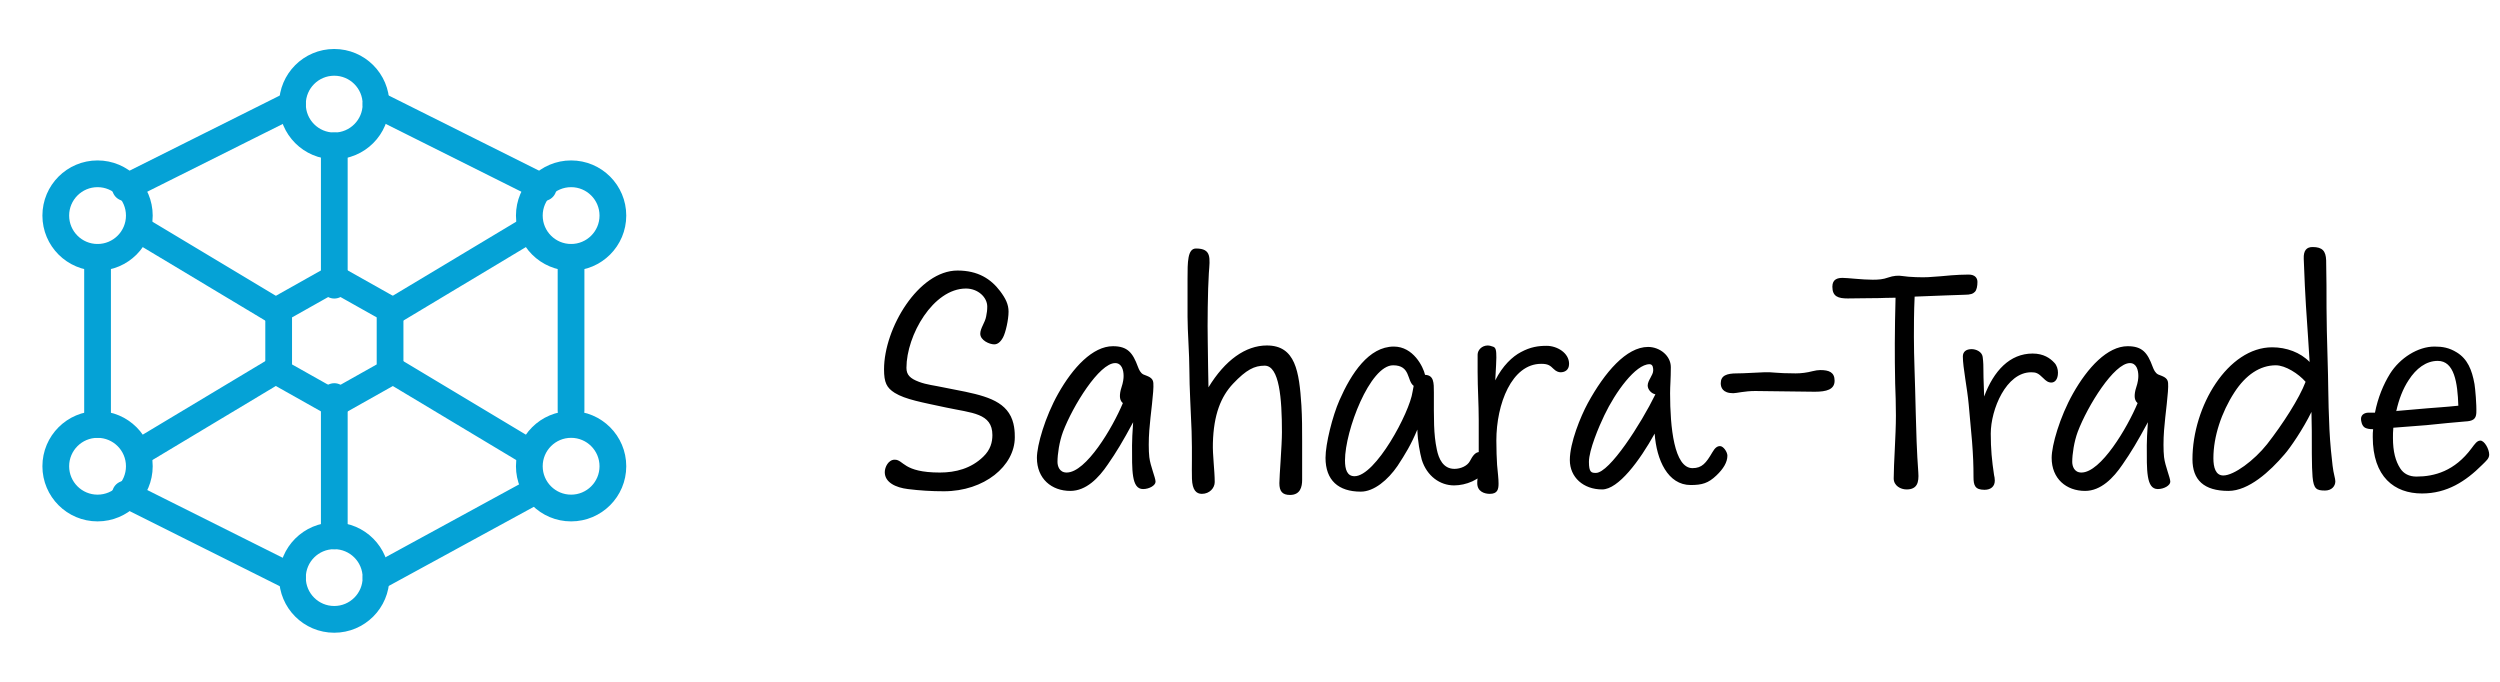
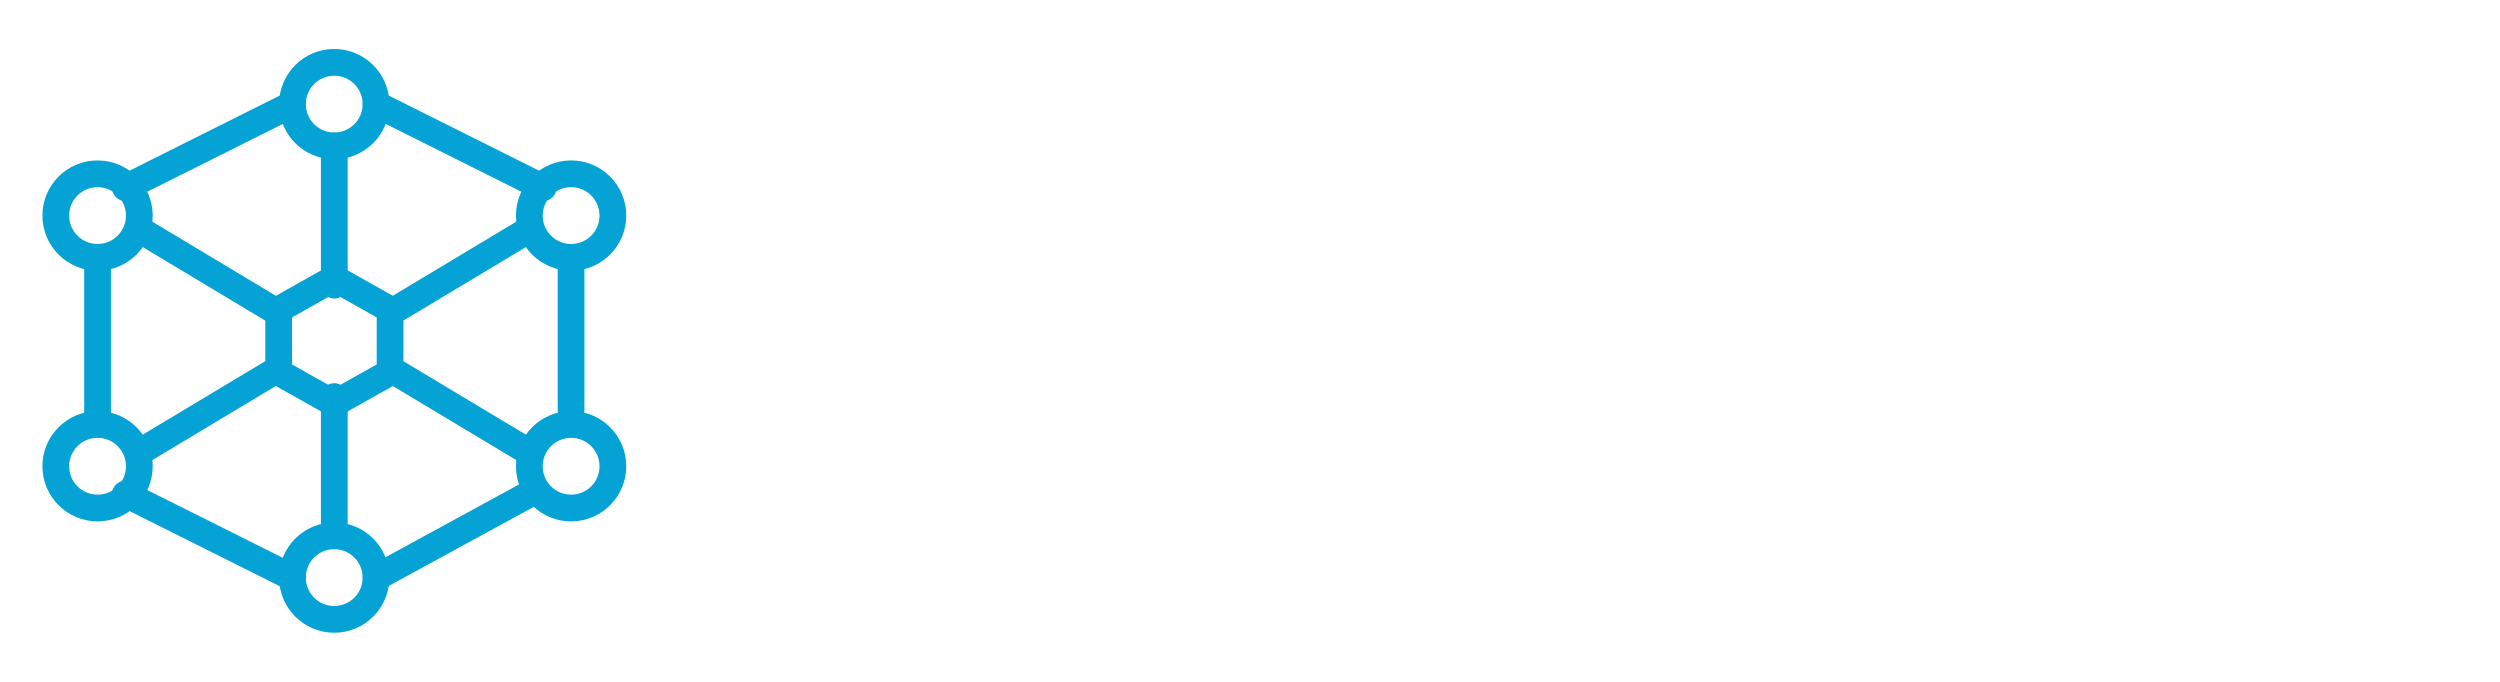
<svg xmlns="http://www.w3.org/2000/svg" width="187" height="51" viewBox="0 0 187 51" fill="none">
  <path d="M10.422 33.831L20.838 27.581M29.172 23.414L39.589 17.164M25.005 10.914V21.331M25.005 29.664V40.081M10.422 17.164L20.838 23.414M29.172 27.581L39.589 33.831M42.714 19.247V30.706M28.13 43.206L39.589 36.956M9.38 36.956L21.88 43.206M7.297 31.747V19.247M9.38 14.039L21.88 7.789M40.63 14.039L28.13 7.789" stroke="#05A2D6" stroke-width="2" stroke-linecap="round" stroke-linejoin="round" />
  <path d="M25 10.914C26.726 10.914 28.125 9.515 28.125 7.789C28.125 6.063 26.726 4.664 25 4.664C23.274 4.664 21.875 6.063 21.875 7.789C21.875 9.515 23.274 10.914 25 10.914Z" stroke="#05A2D6" stroke-width="2" stroke-linecap="round" stroke-linejoin="round" />
  <path d="M25 46.328C26.726 46.328 28.125 44.929 28.125 43.203C28.125 41.477 26.726 40.078 25 40.078C23.274 40.078 21.875 41.477 21.875 43.203C21.875 44.929 23.274 46.328 25 46.328Z" stroke="#05A2D6" stroke-width="2" stroke-linecap="round" stroke-linejoin="round" />
  <path d="M7.297 19.25C9.023 19.25 10.422 17.851 10.422 16.125C10.422 14.399 9.023 13 7.297 13C5.571 13 4.172 14.399 4.172 16.125C4.172 17.851 5.571 19.25 7.297 19.25Z" stroke="#05A2D6" stroke-width="2" stroke-linecap="round" stroke-linejoin="round" />
  <path d="M42.719 19.25C44.445 19.25 45.844 17.851 45.844 16.125C45.844 14.399 44.445 13 42.719 13C40.993 13 39.594 14.399 39.594 16.125C39.594 17.851 40.993 19.25 42.719 19.25Z" stroke="#05A2D6" stroke-width="2" stroke-linecap="round" stroke-linejoin="round" />
  <path d="M42.719 38C44.445 38 45.844 36.601 45.844 34.875C45.844 33.149 44.445 31.75 42.719 31.75C40.993 31.75 39.594 33.149 39.594 34.875C39.594 36.601 40.993 38 42.719 38Z" stroke="#05A2D6" stroke-width="2" stroke-linecap="round" stroke-linejoin="round" />
  <path d="M7.297 38C9.023 38 10.422 36.601 10.422 34.875C10.422 33.149 9.023 31.75 7.297 31.75C5.571 31.75 4.172 33.149 4.172 34.875C4.172 36.601 5.571 38 7.297 38Z" stroke="#05A2D6" stroke-width="2" stroke-linecap="round" stroke-linejoin="round" />
  <path d="M25.01 20.812L29.177 23.156V27.844L25.01 30.188L20.844 27.844V23.156L25.01 20.812Z" stroke="#05A2D6" stroke-width="2" stroke-linecap="round" stroke-linejoin="round" />
-   <path d="M70.604 36.747C69.67 36.747 68.791 36.692 67.912 36.582C67.005 36.472 66.181 36.088 66.181 35.319C66.181 34.934 66.456 34.385 66.923 34.385C67.61 34.385 67.528 35.346 70.302 35.346C71.484 35.346 72.637 35.044 73.544 34.165C74.093 33.643 74.231 33.066 74.231 32.544C74.231 30.896 72.692 30.896 70.769 30.483C68.984 30.099 67.72 29.879 66.923 29.385C66.319 29 66.126 28.615 66.126 27.626C66.126 24.549 68.709 20.236 71.621 20.236C73.159 20.236 74.121 20.868 74.808 21.775C75.22 22.324 75.44 22.764 75.44 23.313C75.44 23.918 75.22 24.879 75.028 25.236C74.835 25.593 74.615 25.758 74.368 25.758C74.011 25.758 73.324 25.456 73.324 24.962C73.324 24.549 73.681 24.137 73.764 23.67C73.819 23.396 73.846 23.203 73.846 22.929C73.846 22.242 73.159 21.582 72.253 21.582C69.808 21.582 67.802 25.071 67.802 27.517C67.802 28.038 68.077 28.313 68.736 28.56C69.313 28.78 69.918 28.835 70.549 28.973C72.912 29.44 74.67 29.687 75.467 30.896C75.907 31.555 75.907 32.379 75.907 32.709C75.907 34.852 73.626 36.747 70.604 36.747ZM85.968 34.192C86.05 34.879 86.435 35.731 86.435 36.033C86.435 36.308 85.968 36.582 85.501 36.582C84.622 36.582 84.677 35.154 84.677 33.313C84.677 32.983 84.704 32.297 84.759 31.582C83.99 33.011 83.495 33.835 82.863 34.742C82.177 35.758 81.243 36.72 80.061 36.72C78.66 36.72 77.561 35.813 77.561 34.247C77.561 33.313 78.166 31.198 79.155 29.44C80.254 27.489 81.737 25.896 83.248 25.896C84.347 25.896 84.731 26.39 85.116 27.434C85.198 27.654 85.308 27.901 85.528 28.011C85.858 28.148 86.243 28.231 86.27 28.643C86.325 29.275 86.05 31.033 85.968 32.187C85.913 32.901 85.913 33.698 85.968 34.192ZM79.786 35.346C81.243 35.346 83.221 31.994 83.99 30.154C83.825 30.017 83.77 29.824 83.77 29.632C83.77 29.467 83.797 29.247 83.88 29C84.017 28.588 84.045 28.313 84.045 28.121C84.045 27.681 83.907 27.159 83.413 27.159C82.231 27.159 80.254 30.346 79.512 32.297C79.237 33.038 79.1 33.972 79.1 34.55C79.1 34.852 79.237 35.346 79.786 35.346ZM97.345 30.319C97.4 31.225 97.4 32.104 97.4 32.983V35.896C97.4 36.418 97.263 37.022 96.493 37.022C95.916 37.022 95.697 36.747 95.697 36.143C95.697 35.621 95.889 33.313 95.889 32.324C95.889 29.797 95.697 27.352 94.598 27.352C93.828 27.352 93.224 27.654 92.235 28.698C91.328 29.659 90.779 31.006 90.724 33.148C90.697 34.055 90.861 35.181 90.861 36.06C90.861 36.5 90.477 36.94 89.9 36.94C89.488 36.94 89.186 36.665 89.158 35.813C89.131 34.934 89.186 34.055 89.131 32.242C89.076 30.813 88.966 28.945 88.966 27.709C88.966 26.5 88.828 24.769 88.828 23.698V20.841C88.828 19.604 88.828 18.588 89.46 18.588C90.642 18.588 90.504 19.302 90.422 20.429C90.339 21.692 90.312 24.302 90.339 25.511C90.367 27.159 90.367 28.011 90.394 28.973C91.631 26.94 93.169 25.841 94.763 25.841C96.905 25.841 97.18 27.791 97.345 30.319ZM110.688 33.808C111.072 33.808 111.32 34.44 111.32 34.687C111.32 34.824 111.292 34.962 111.182 35.126C110.715 35.896 109.644 36.308 108.765 36.308C107.721 36.308 106.732 35.621 106.347 34.385C106.21 33.863 106.045 33.038 106.017 32.132C105.55 33.258 105.111 33.972 104.534 34.852C103.82 35.896 102.776 36.775 101.787 36.775C100.111 36.775 99.149 35.923 99.149 34.247C99.149 33.203 99.671 31.115 100.193 29.934C101.072 27.929 102.391 25.923 104.259 25.923C105.715 25.923 106.457 27.434 106.594 28.038C107.254 28.066 107.254 28.615 107.254 29.357C107.254 31.39 107.226 32.434 107.473 33.615C107.611 34.302 107.941 35.071 108.792 35.071C109.259 35.071 109.754 34.852 109.946 34.495C110.138 34.137 110.331 33.808 110.688 33.808ZM101.32 35.621C102.886 35.621 105.441 30.868 105.66 29.302L105.743 28.863C105.221 28.478 105.523 27.324 104.204 27.324C102.473 27.324 100.605 32.214 100.605 34.44C100.605 35.126 100.77 35.621 101.32 35.621ZM115.691 25.868C116.46 25.868 117.367 26.39 117.367 27.214C117.367 27.709 117.01 27.846 116.735 27.846C116.598 27.846 116.405 27.791 116.213 27.599C115.938 27.324 115.774 27.214 115.279 27.214C113.081 27.214 111.927 30.209 111.927 32.956C111.927 33.643 111.955 34.33 111.982 34.769C112.037 35.401 112.092 35.786 112.092 36.17C112.092 36.61 112.01 36.94 111.433 36.94C111.048 36.94 110.499 36.775 110.499 36.143C110.499 36.06 110.499 35.923 110.526 35.731C110.554 35.593 110.609 34.687 110.609 33.89V31.418C110.609 30.209 110.526 29.055 110.526 27.819V26.527C110.526 26.198 110.829 25.841 111.296 25.841C111.405 25.841 111.488 25.868 111.653 25.923C111.9 25.978 111.927 26.225 111.927 26.747C111.927 27.077 111.9 27.379 111.845 28.451C112.395 27.352 113.136 26.665 113.768 26.335C114.482 25.951 115.059 25.868 115.691 25.868ZM128.66 33.368C128.907 33.368 129.209 33.808 129.209 34.082C129.209 34.577 128.907 35.071 128.385 35.566C127.78 36.143 127.313 36.28 126.462 36.28C124.758 36.28 123.907 34.412 123.769 32.434C122.643 34.467 121.05 36.61 119.841 36.61C118.44 36.61 117.423 35.703 117.423 34.412C117.423 33.121 118.22 31.17 118.769 30.154C120.033 27.846 121.654 25.951 123.275 25.951C124.154 25.951 124.978 26.61 124.978 27.462C124.978 28.341 124.923 28.863 124.923 29.412C124.923 31.967 125.226 35.017 126.599 35.017C127.313 35.017 127.616 34.632 128.083 33.835C128.275 33.505 128.44 33.368 128.66 33.368ZM119.374 35.374C120.39 35.374 122.753 31.692 123.824 29.494C123.522 29.44 123.247 29.137 123.247 28.835C123.247 28.451 123.66 28.066 123.66 27.709C123.66 27.571 123.66 27.242 123.385 27.242C122.341 27.242 120.83 29.33 120.006 31.06C119.594 31.912 118.852 33.67 118.852 34.55C118.852 35.346 119.044 35.374 119.374 35.374ZM129.646 29.412C128.849 29.412 128.712 28.973 128.712 28.67C128.712 28.093 129.151 27.929 129.921 27.929C130.498 27.929 131.129 27.874 131.954 27.846C132.64 27.819 132.805 27.929 134.316 27.929C134.728 27.929 135.168 27.874 135.58 27.764C135.8 27.709 135.992 27.681 136.157 27.681C136.816 27.681 137.228 27.846 137.228 28.478C137.228 29.137 136.624 29.302 135.745 29.302C132.833 29.275 131.926 29.247 131.294 29.247C130.498 29.247 129.893 29.412 129.646 29.412ZM147.254 20.538C147.748 20.538 147.913 20.813 147.913 21.088C147.913 21.39 147.858 21.692 147.721 21.83C147.583 21.967 147.418 22.049 146.924 22.049C146.567 22.049 144.809 22.132 143.215 22.187C143.16 23.341 143.16 24.494 143.16 25.181C143.16 26.802 143.243 28.258 143.298 30.896C143.325 32.104 143.38 33.89 143.49 35.346C143.545 36.088 143.408 36.61 142.611 36.61C142.171 36.61 141.649 36.335 141.649 35.786C141.649 34.714 141.814 32.544 141.814 31.088C141.814 30.154 141.787 29.494 141.759 28.698C141.732 27.736 141.732 26.445 141.732 25.676C141.732 24.962 141.759 23.093 141.787 22.269C141.182 22.269 140.715 22.297 140.578 22.297C139.809 22.297 138.737 22.324 138.215 22.324C137.501 22.324 137.061 22.187 137.061 21.445C137.061 20.868 137.473 20.786 137.831 20.786C138.215 20.786 139.287 20.923 140.083 20.923C140.523 20.923 140.853 20.896 141.237 20.758C141.622 20.621 142.006 20.593 142.309 20.648C142.803 20.731 143.847 20.758 144.232 20.731C145.138 20.676 145.303 20.648 145.962 20.593C146.265 20.566 146.869 20.538 147.254 20.538ZM153.662 27.132C153.854 27.324 153.936 27.626 153.936 27.874C153.936 28.396 153.689 28.615 153.442 28.615C153.195 28.615 153.03 28.478 152.837 28.286C152.453 27.901 152.288 27.846 151.931 27.846C150.063 27.846 148.909 30.621 148.909 32.434C148.909 33.588 148.991 34.44 149.156 35.538C149.184 35.648 149.211 35.786 149.211 35.95C149.211 36.39 148.909 36.637 148.442 36.637C147.728 36.637 147.618 36.308 147.618 35.676C147.618 34.797 147.59 34.055 147.508 33.011L147.26 30.264C147.151 29.027 146.821 27.489 146.821 26.665C146.821 26.308 147.068 26.115 147.48 26.115C147.81 26.115 148.249 26.308 148.304 26.692C148.359 27.104 148.359 27.434 148.359 27.681C148.359 27.874 148.359 28.286 148.414 29.659C149.129 27.736 150.337 26.445 152.041 26.445C152.865 26.445 153.359 26.802 153.662 27.132ZM161.871 34.192C161.954 34.879 162.338 35.731 162.338 36.033C162.338 36.308 161.871 36.582 161.404 36.582C160.525 36.582 160.58 35.154 160.58 33.313C160.58 32.983 160.607 32.297 160.662 31.582C159.893 33.011 159.399 33.835 158.767 34.742C158.08 35.758 157.146 36.72 155.964 36.72C154.563 36.72 153.464 35.813 153.464 34.247C153.464 33.313 154.069 31.198 155.058 29.44C156.157 27.489 157.64 25.896 159.151 25.896C160.25 25.896 160.635 26.39 161.019 27.434C161.102 27.654 161.212 27.901 161.432 28.011C161.761 28.148 162.146 28.231 162.173 28.643C162.228 29.275 161.954 31.033 161.871 32.187C161.816 32.901 161.816 33.698 161.871 34.192ZM155.69 35.346C157.146 35.346 159.124 31.994 159.893 30.154C159.728 30.017 159.673 29.824 159.673 29.632C159.673 29.467 159.701 29.247 159.783 29C159.921 28.588 159.948 28.313 159.948 28.121C159.948 27.681 159.811 27.159 159.316 27.159C158.135 27.159 156.157 30.346 155.415 32.297C155.14 33.038 155.003 33.972 155.003 34.55C155.003 34.852 155.14 35.346 155.69 35.346ZM174.601 35.538C174.656 35.758 174.683 35.923 174.683 36.005C174.683 36.363 174.408 36.692 173.914 36.692C173.282 36.692 173.062 36.582 172.98 35.676C172.952 35.346 172.925 34.714 172.925 33.972C172.925 32.681 172.925 31.692 172.897 30.813C172.265 32.104 171.304 33.505 170.892 33.972C169.793 35.264 168.199 36.72 166.688 36.72C164.848 36.72 163.996 35.896 163.996 34.357C163.996 30.374 166.661 25.978 169.958 25.978C171.029 25.978 172.073 26.363 172.76 27.077C172.705 25.978 172.595 24.659 172.485 22.874C172.43 21.994 172.375 20.896 172.32 19.357C172.293 18.725 172.54 18.478 172.98 18.478C173.721 18.478 173.969 18.78 173.996 19.467C174.024 20.841 174.024 21.885 174.024 23.011C174.024 23.835 174.051 25.181 174.134 28.011C174.161 29.082 174.161 31.692 174.353 33.67C174.436 34.577 174.518 35.236 174.601 35.538ZM169.573 33.231C170.754 31.72 171.991 29.797 172.458 28.56C171.936 27.956 170.947 27.324 170.232 27.324C169.051 27.324 167.98 28.038 167.128 29.357C166.167 30.841 165.562 32.654 165.562 34.275C165.562 34.962 165.727 35.566 166.304 35.566C167.101 35.566 168.612 34.44 169.573 33.231ZM185.532 32.956C185.834 32.956 186.191 33.588 186.191 34C186.191 34.302 185.971 34.467 185.669 34.769C184.433 36.005 183.032 36.912 181.163 36.912C179.103 36.912 177.482 35.676 177.482 32.681C177.482 32.489 177.482 32.297 177.51 32.104C177.262 32.104 177.07 32.077 176.905 31.994C176.658 31.857 176.603 31.473 176.603 31.335C176.603 30.978 176.933 30.868 177.152 30.868H177.647C177.867 29.742 178.279 28.753 178.773 27.956C179.515 26.775 180.861 25.923 182.097 25.923C182.702 25.923 183.196 26.006 183.773 26.363C184.57 26.857 184.9 27.654 185.092 28.725C185.147 29.055 185.257 30.264 185.229 30.896C185.202 31.363 184.955 31.5 184.378 31.527C183.966 31.555 182.262 31.72 181.493 31.802L179.021 31.994C178.993 32.269 178.993 32.517 178.993 32.764C178.993 33.78 179.185 34.495 179.543 35.044C179.79 35.429 180.202 35.648 180.751 35.648C182.097 35.648 183.608 35.236 184.872 33.533C185.119 33.203 185.284 32.956 185.532 32.956ZM180.174 28.423C179.735 29.082 179.433 29.879 179.24 30.758C179.268 30.731 179.323 30.731 179.378 30.731L181.603 30.538C182.235 30.483 182.839 30.456 183.883 30.346C183.828 28.615 183.581 26.994 182.345 26.994C181.466 26.994 180.724 27.571 180.174 28.423Z" fill="black" />
</svg>